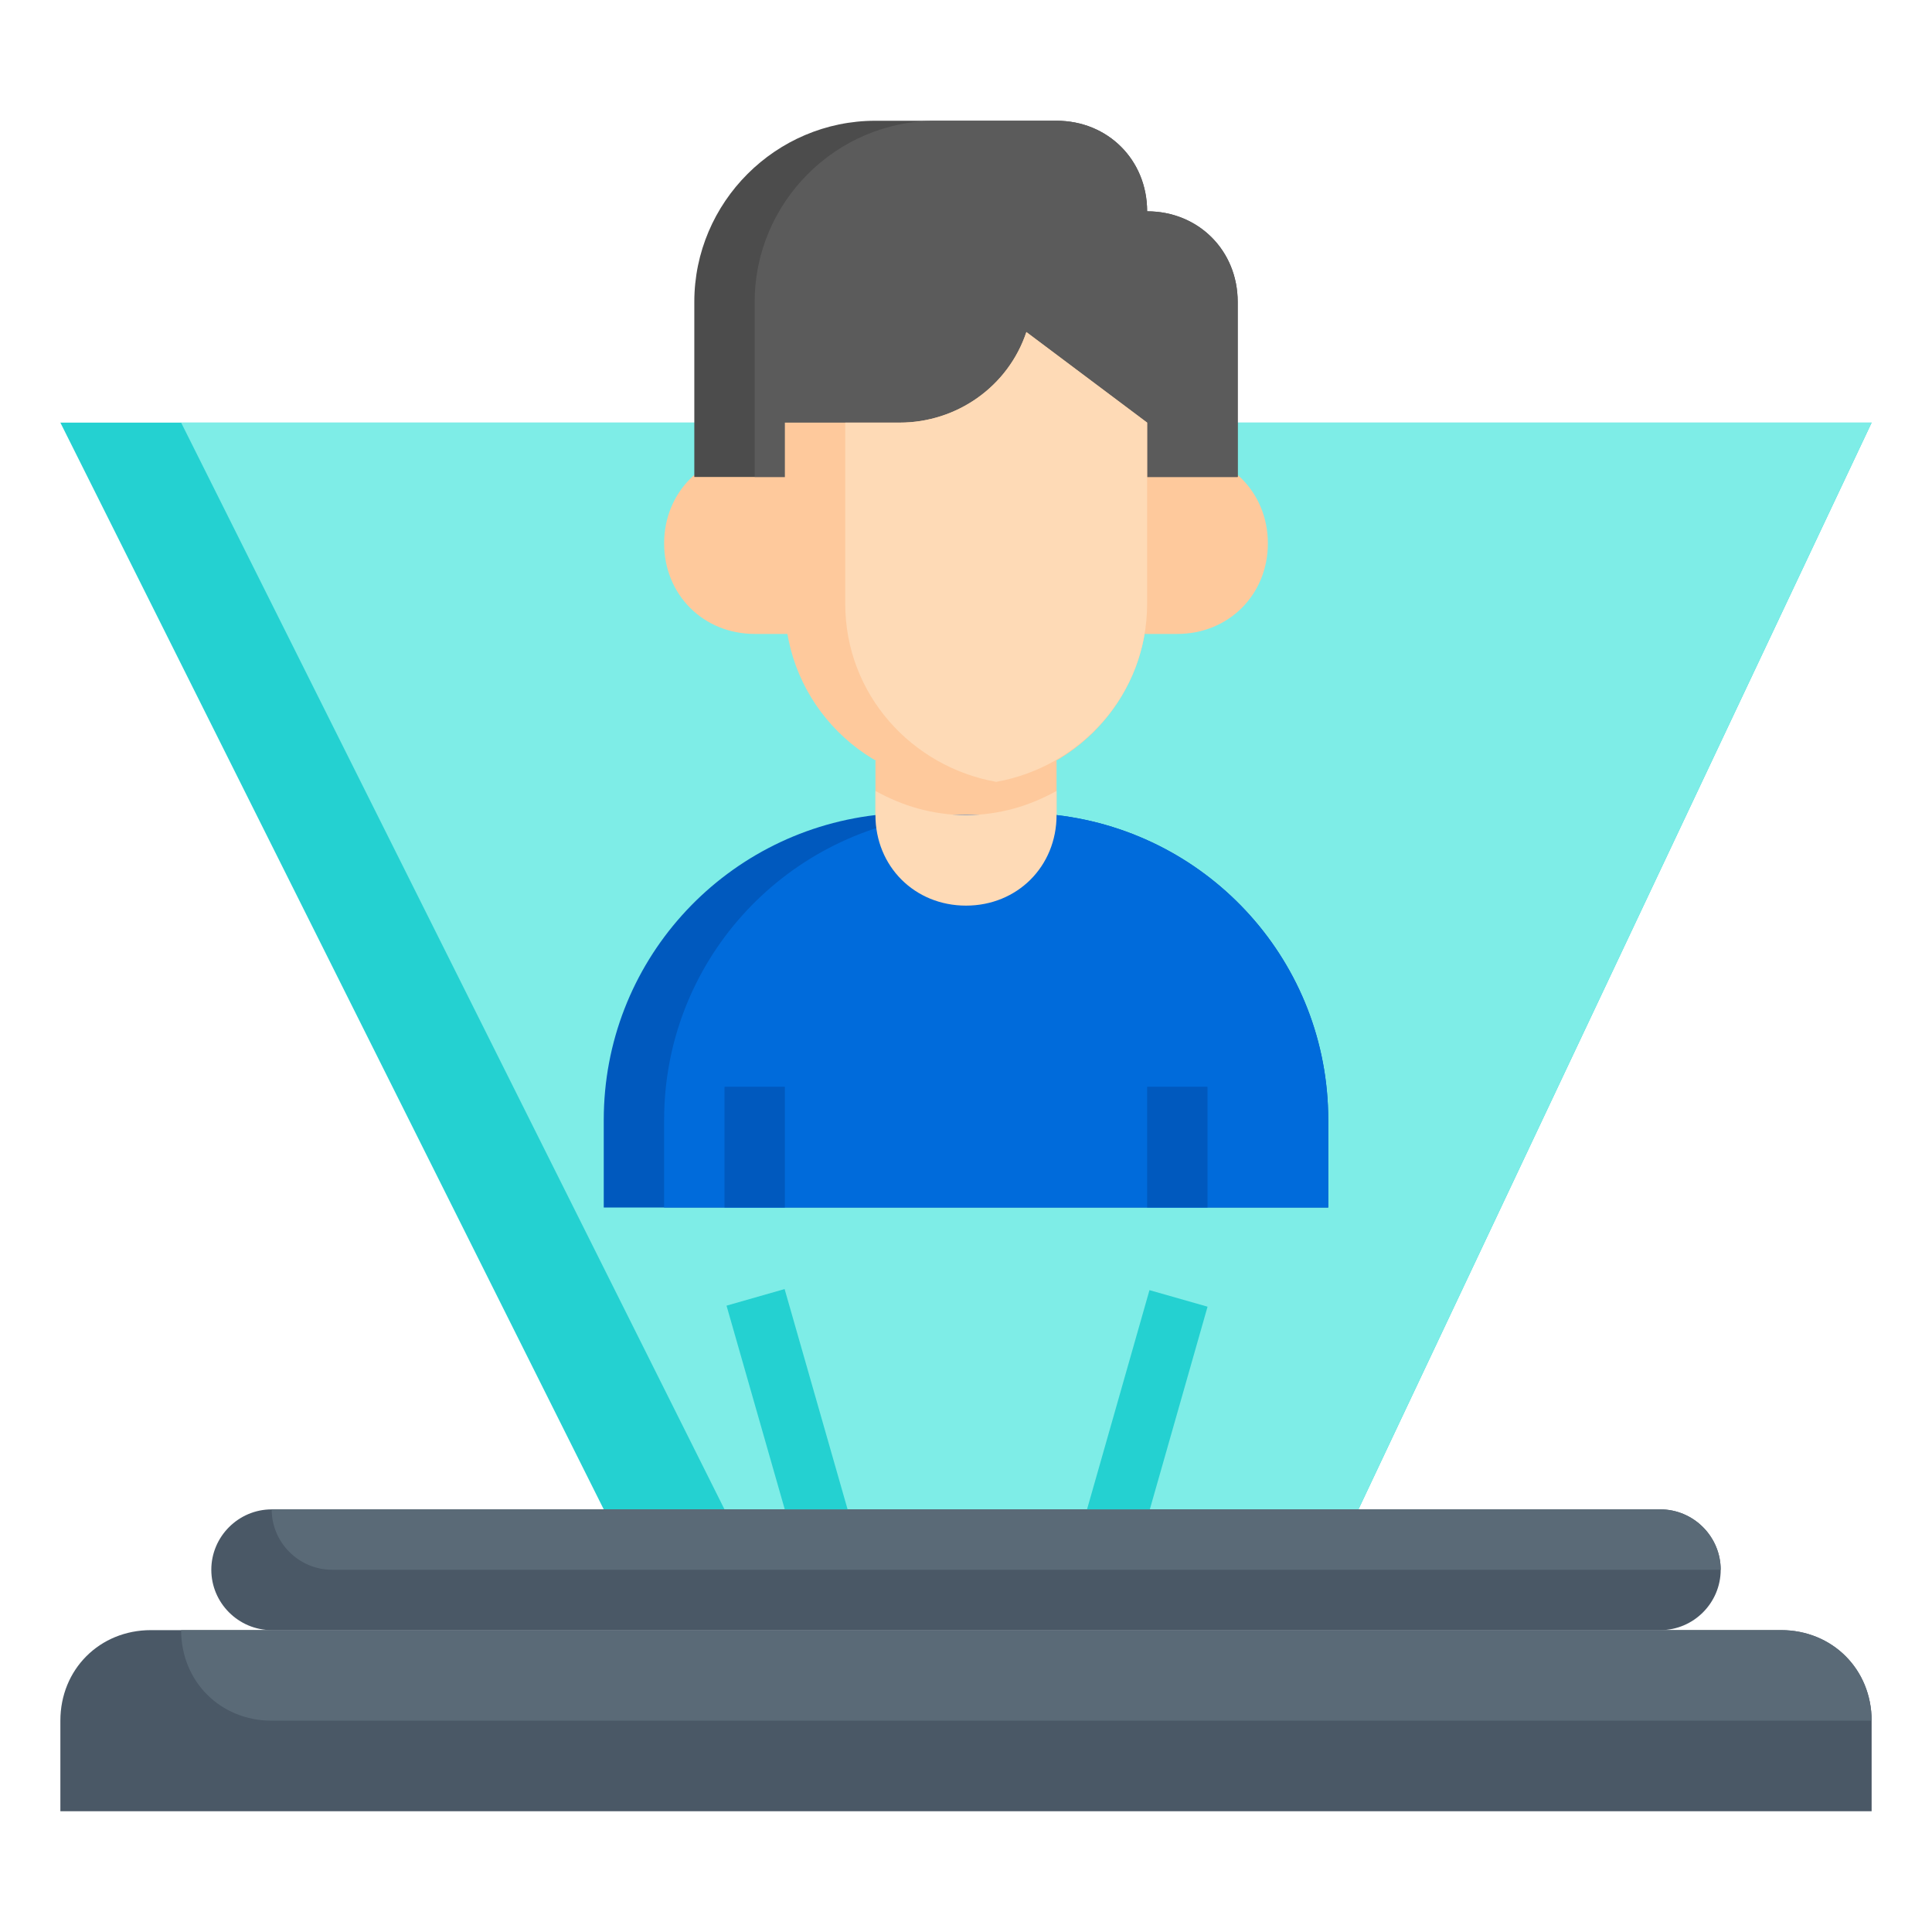
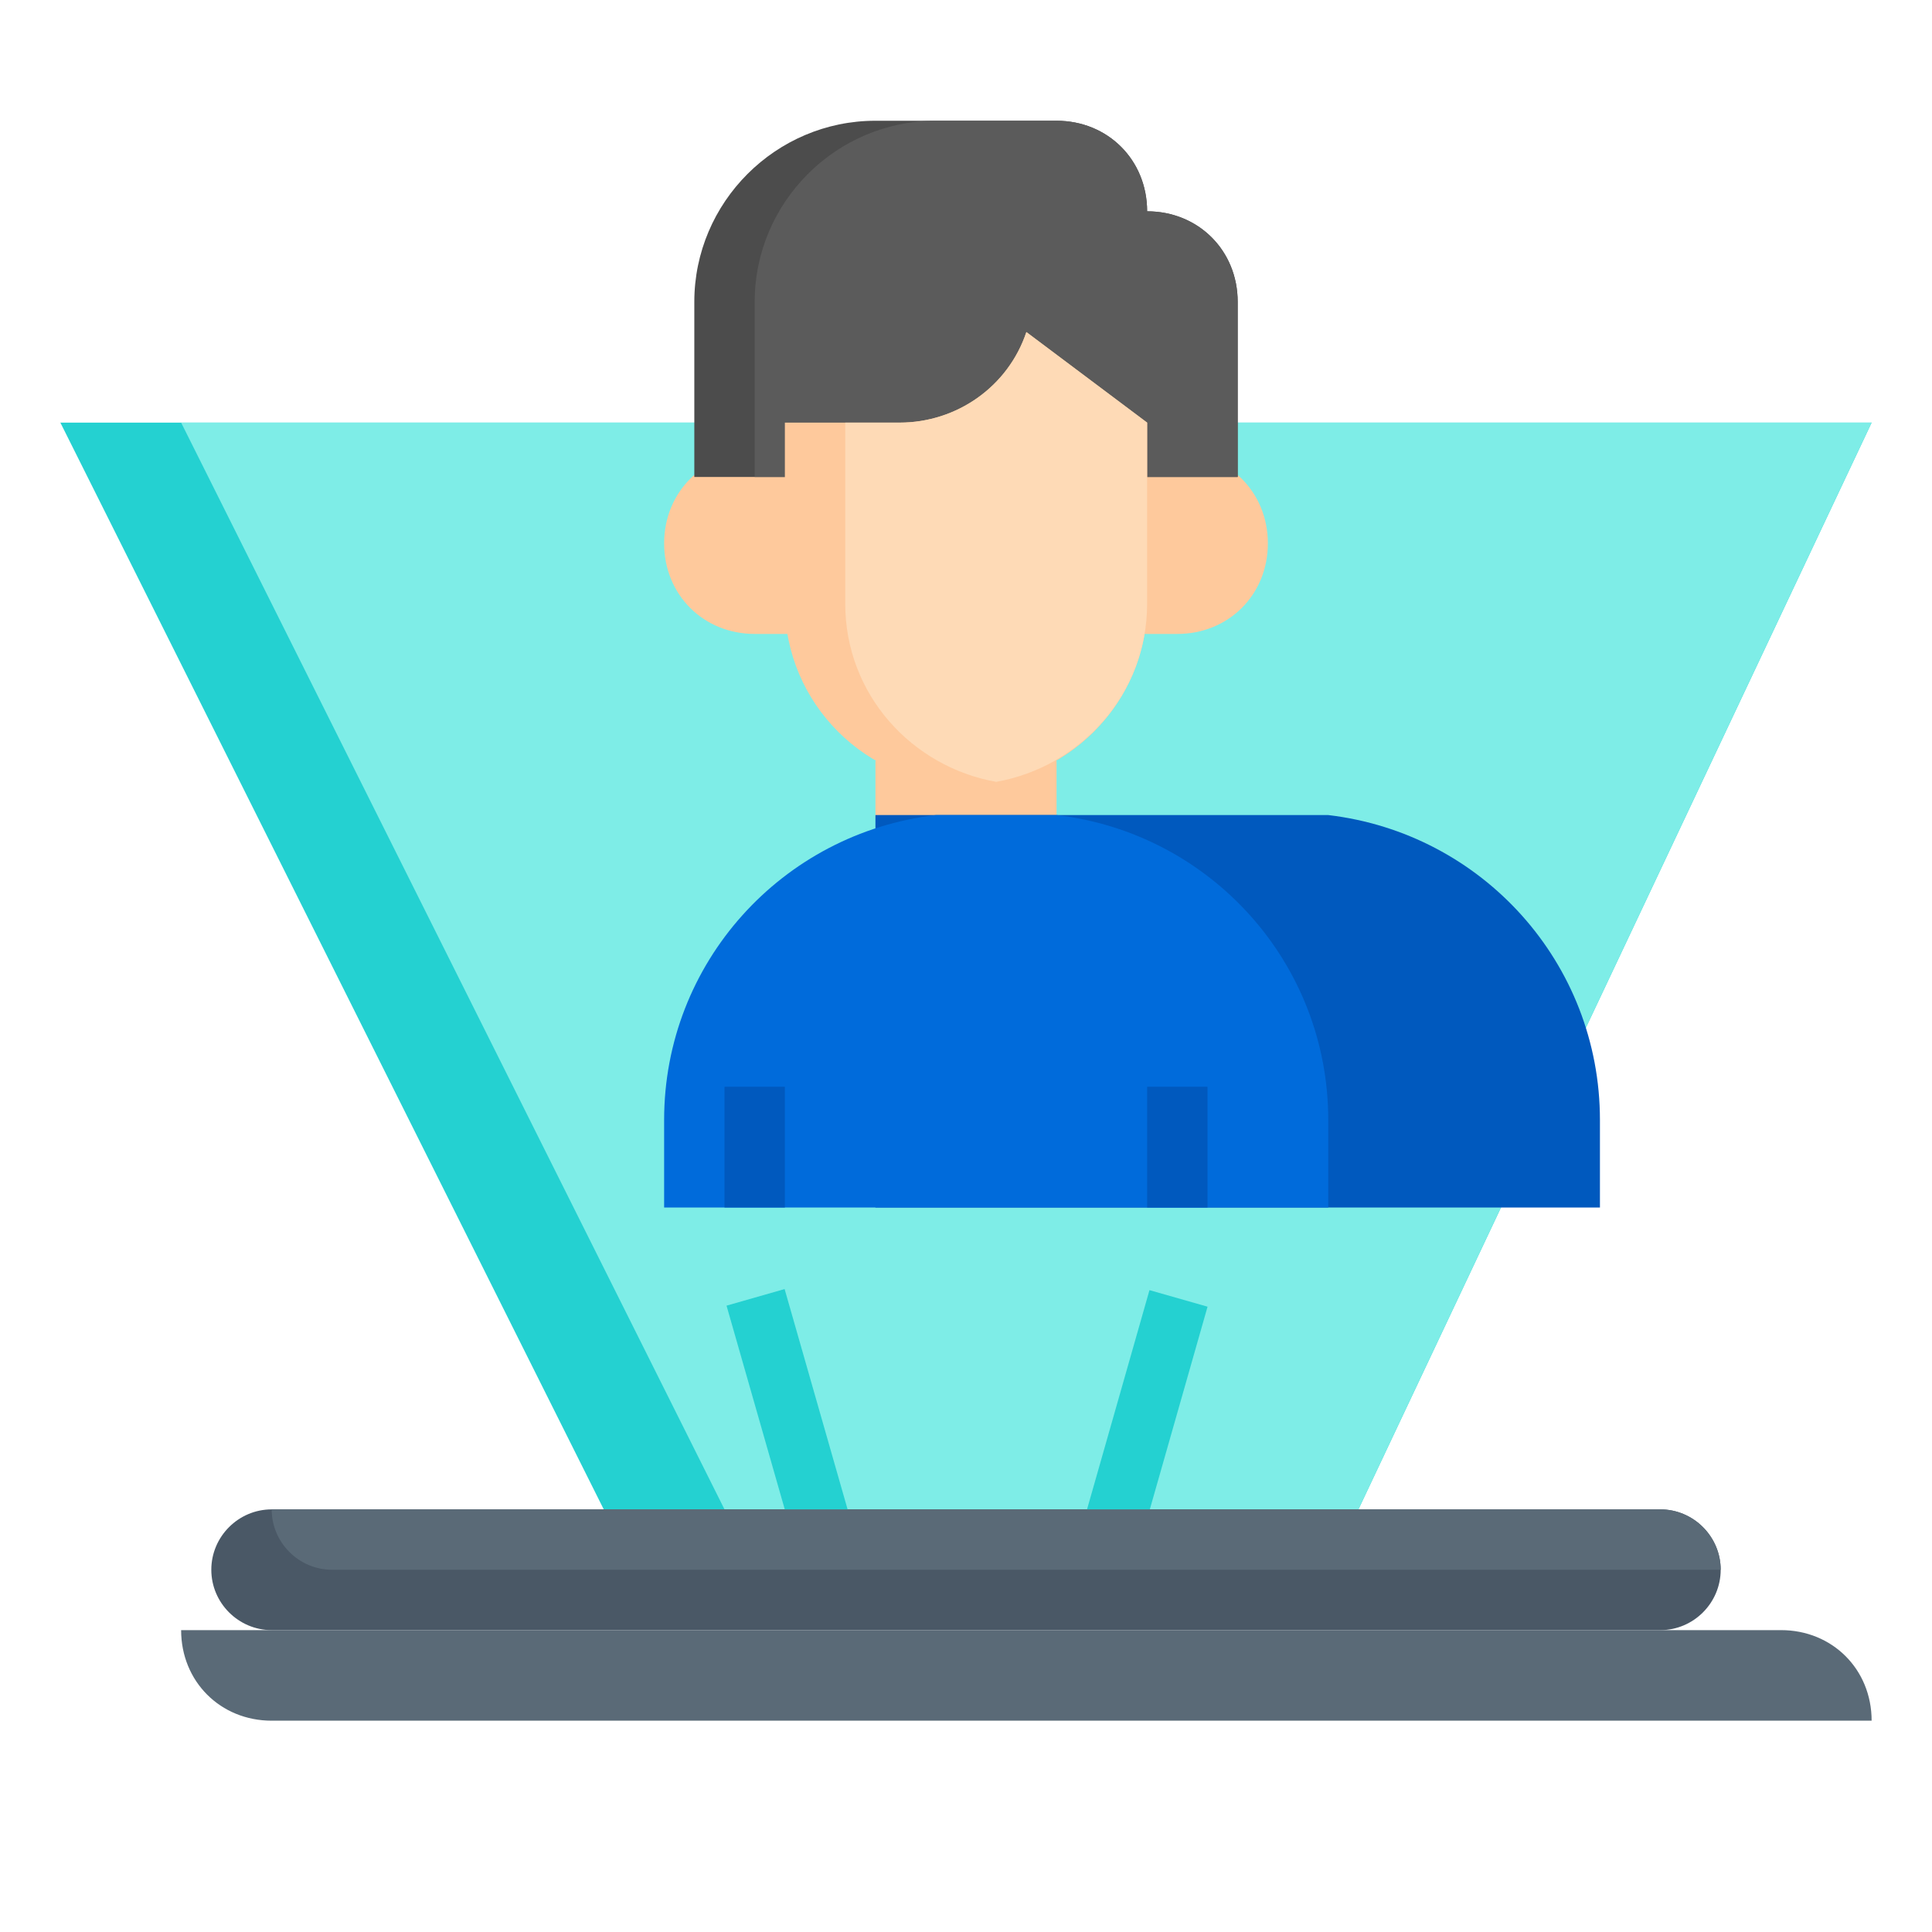
<svg xmlns="http://www.w3.org/2000/svg" id="Layer_3" x="0px" y="0px" viewBox="0 0 64 64" style="enable-background:new 0 0 64 64;" xml:space="preserve" width="512" height="512">
  <style type="text/css">	.st0{fill:#24D1D1;}	.st1{fill:#7EEDE7;}	.st2{fill:#4A5866;}	.st3{fill:#FEC99C;}	.st4{fill:#4C4C4C;}	.st5{fill:#0059BE;}	.st6{fill:#006BDB;}	.st7{fill:#5A6A77;}	.st8{fill:#5B5B5B;}	.st9{fill:#FEDAB6;}</style>
  <polygon class="st0" points="2,14 20,50 45,50 62,14 " />
  <polygon class="st1" points="45,50 62,14 6,14 24,50 " />
-   <path class="st2" d="M59,54H5c-1.7,0-3,1.3-3,3v3h60v-3v0C62,55.3,60.7,54,59,54z" />
  <path class="st2" d="M55,54L55,54c1.1,0,2-0.9,2-2v0c0-1.1-0.9-2-2-2H9c-1.1,0-2,0.9-2,2v0c0,1.1,0.9,2,2,2h0H55z" />
  <path class="st3" d="M26,15h-1c-1.7,0-3,1.3-3,3v0c0,1.7,1.3,3,3,3h1.1" />
  <path class="st3" d="M38,15h1c1.7,0,3,1.3,3,3v0c0,1.7-1.3,3-3,3h-1.1" />
  <path class="st4" d="M23,15.8V10v0c0-3.3,2.7-6,6-6h6c1.7,0,3,1.3,3,3v0h0c1.7,0,3,1.3,3,3v5.8" />
  <path class="st3" d="M29,25.2V27c0,1.7,1.3,3,3,3h0c1.7,0,3-1.3,3-3v-1.8" />
-   <path class="st5" d="M29,27L29,27c-5.1,0.6-9,4.9-9,10.1V40h24v-2.9c0-5.2-3.9-9.5-9-10.1h0" />
+   <path class="st5" d="M29,27L29,27V40h24v-2.9c0-5.2-3.9-9.5-9-10.1h0" />
  <path class="st6" d="M35,27h-4c-5.1,0.6-9,4.9-9,10.1V40h22v-2.9C44,31.9,40.1,27.6,35,27z" />
  <g>
    <rect x="24" y="36" class="st5" width="2" height="4" />
  </g>
  <g>
    <rect x="38" y="36" class="st5" width="2" height="4" />
  </g>
  <g>
    <rect x="25.2" y="42.8" transform="matrix(0.962 -0.275 0.275 0.962 -11.945 9.008)" class="st0" width="2" height="8.6" />
  </g>
  <g>
    <rect x="33.5" y="46.2" transform="matrix(0.274 -0.962 0.962 0.274 -17.902 70.579)" class="st0" width="8.6" height="2" />
  </g>
  <path class="st7" d="M59,54H6c0,1.7,1.3,3,3,3h53C62,55.3,60.7,54,59,54z" />
  <path class="st7" d="M55,50H9c0,1.1,0.9,2,2,2h46C57,50.9,56.1,50,55,50z" />
  <path class="st8" d="M25,10v5.8l16,0V10c0-1.7-1.3-3-3-3c0-1.7-1.3-3-3-3h-4C27.7,4,25,6.7,25,10z" />
  <path class="st3" d="M38,14v6c0,3.3-2.7,6-6,6h0c-3.3,0-6-2.7-6-6v-6h3.8c1.9,0,3.6-1.2,4.2-3v0L38,14z" />
  <path class="st9" d="M29.8,14H28v6c0,3,2.2,5.4,5,5.9c2.8-0.5,5-2.9,5-5.9v-6l-4-3C33.4,12.8,31.7,14,29.8,14z" />
-   <path class="st9" d="M29,26.2V27c0,1.7,1.3,3,3,3s3-1.3,3-3v-0.8c-0.9,0.5-1.9,0.8-3,0.8S29.9,26.7,29,26.2z" />
</svg>